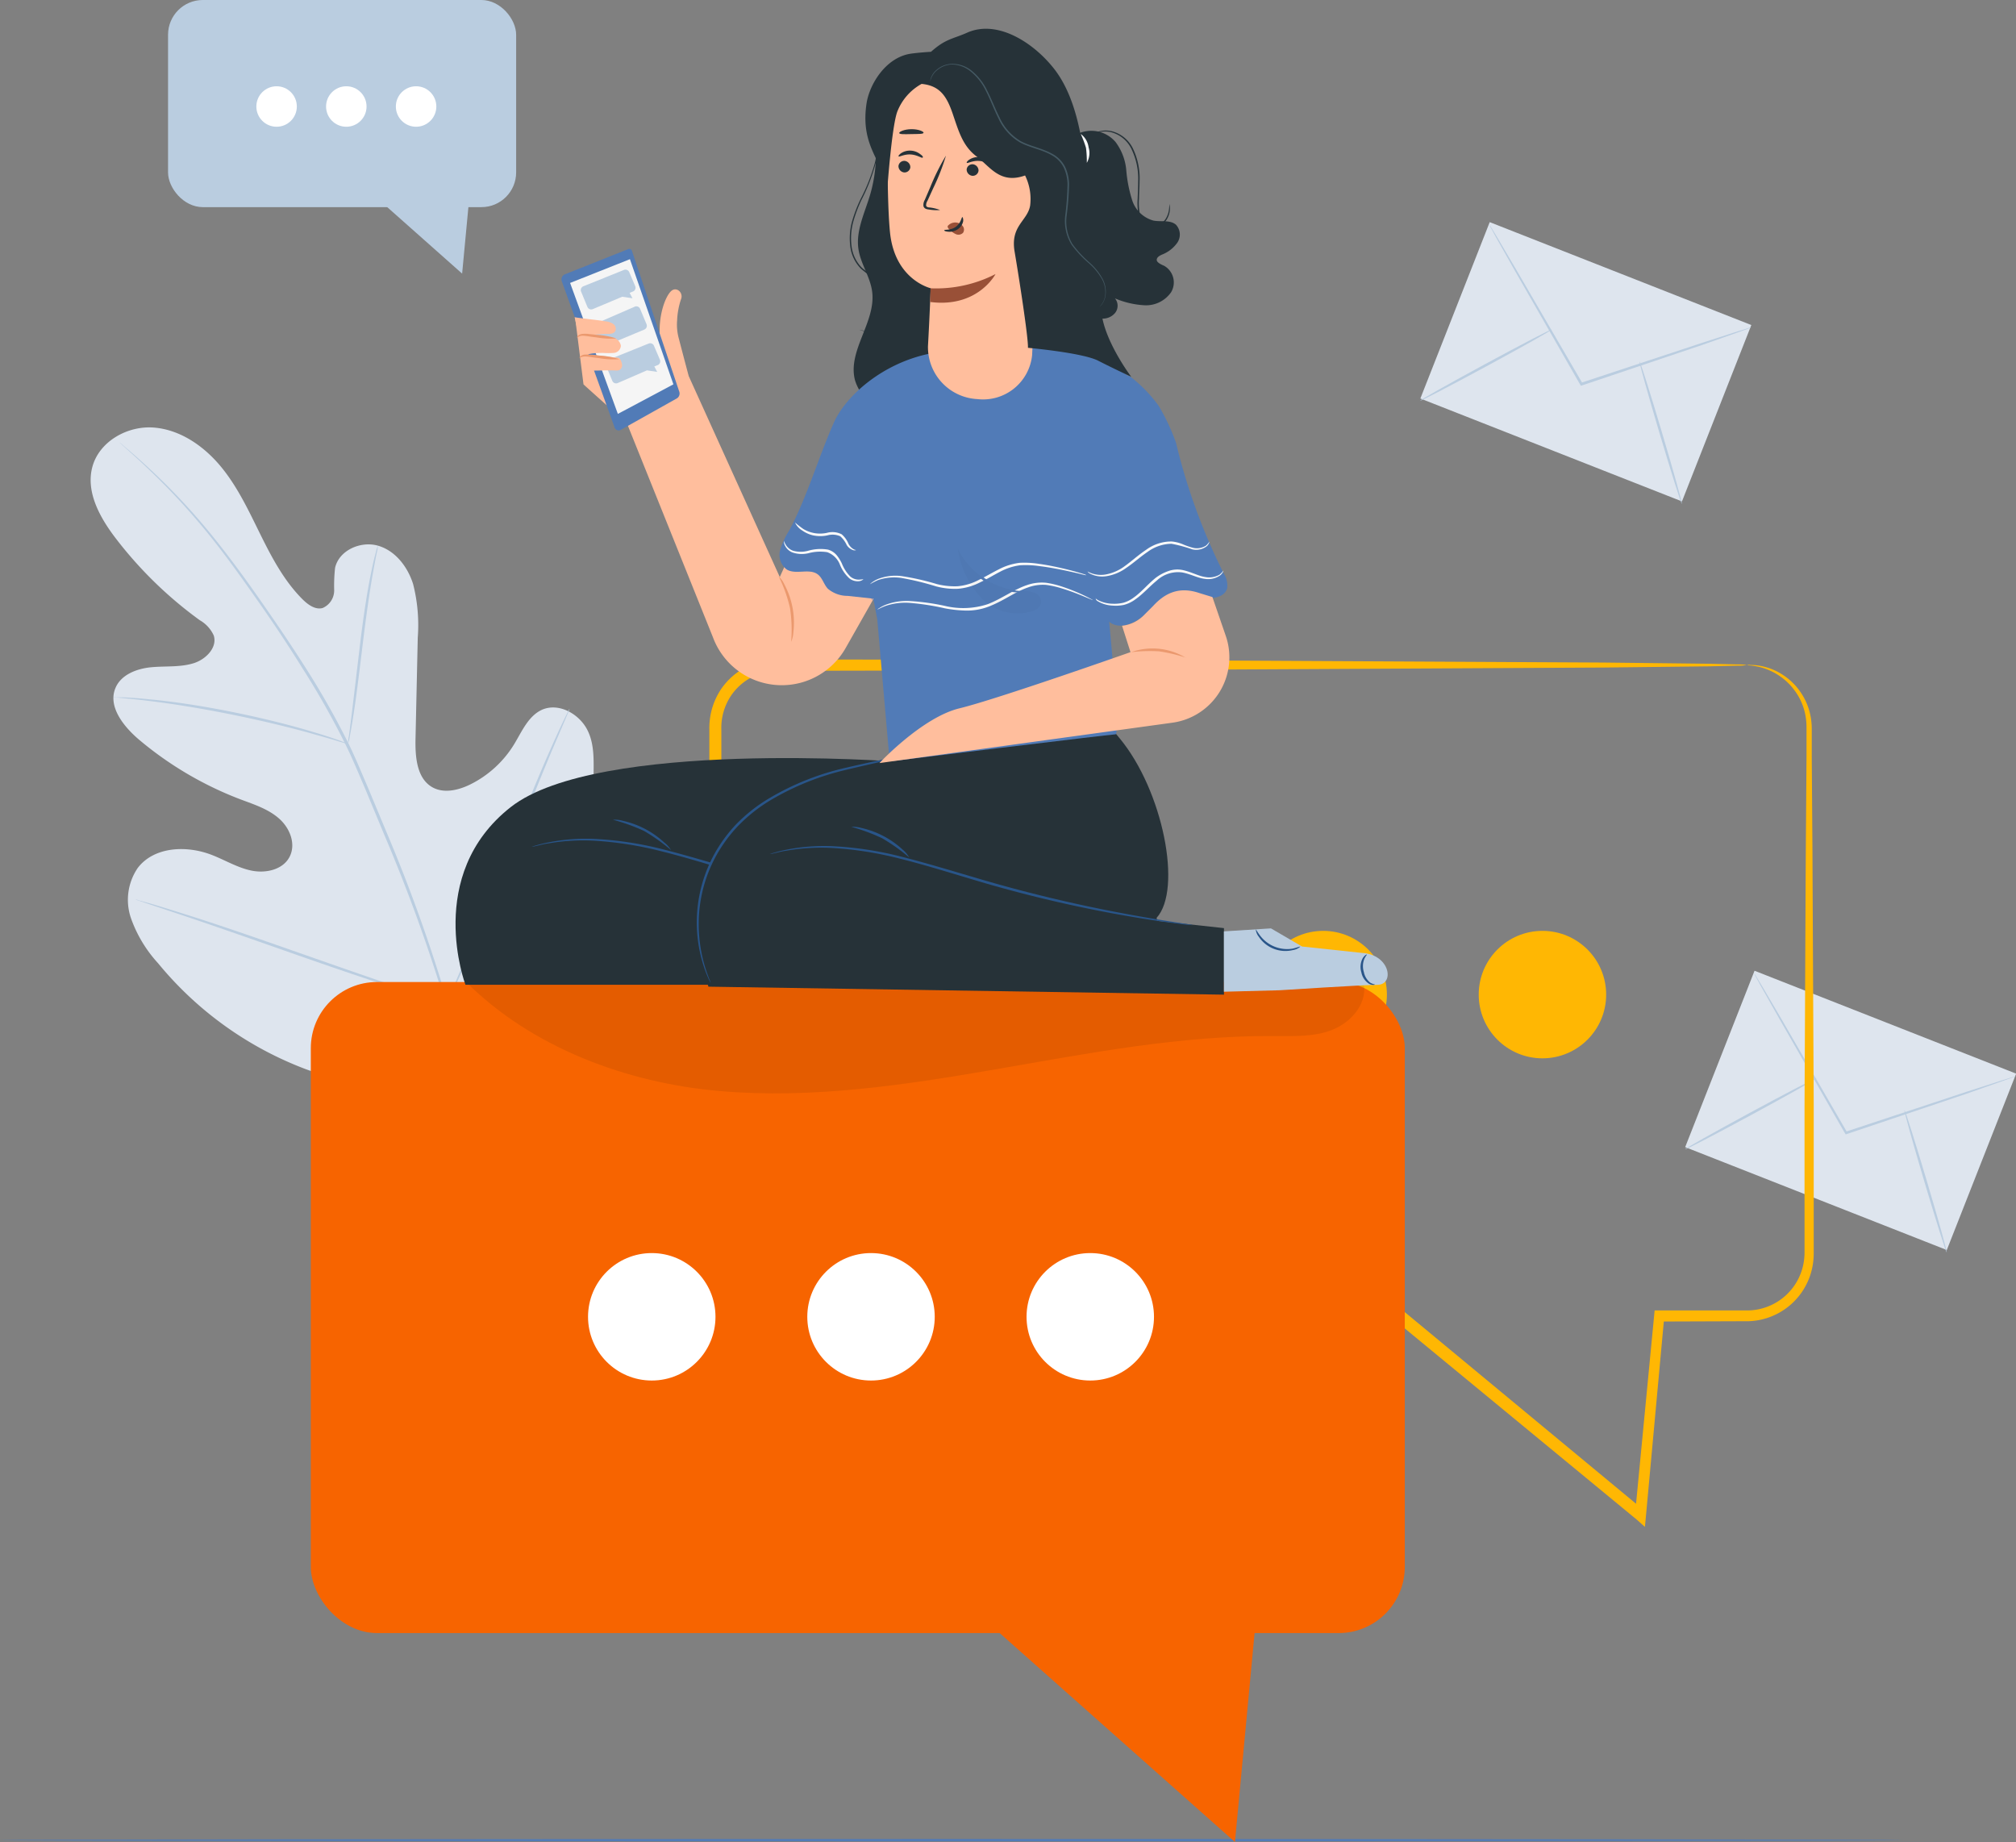
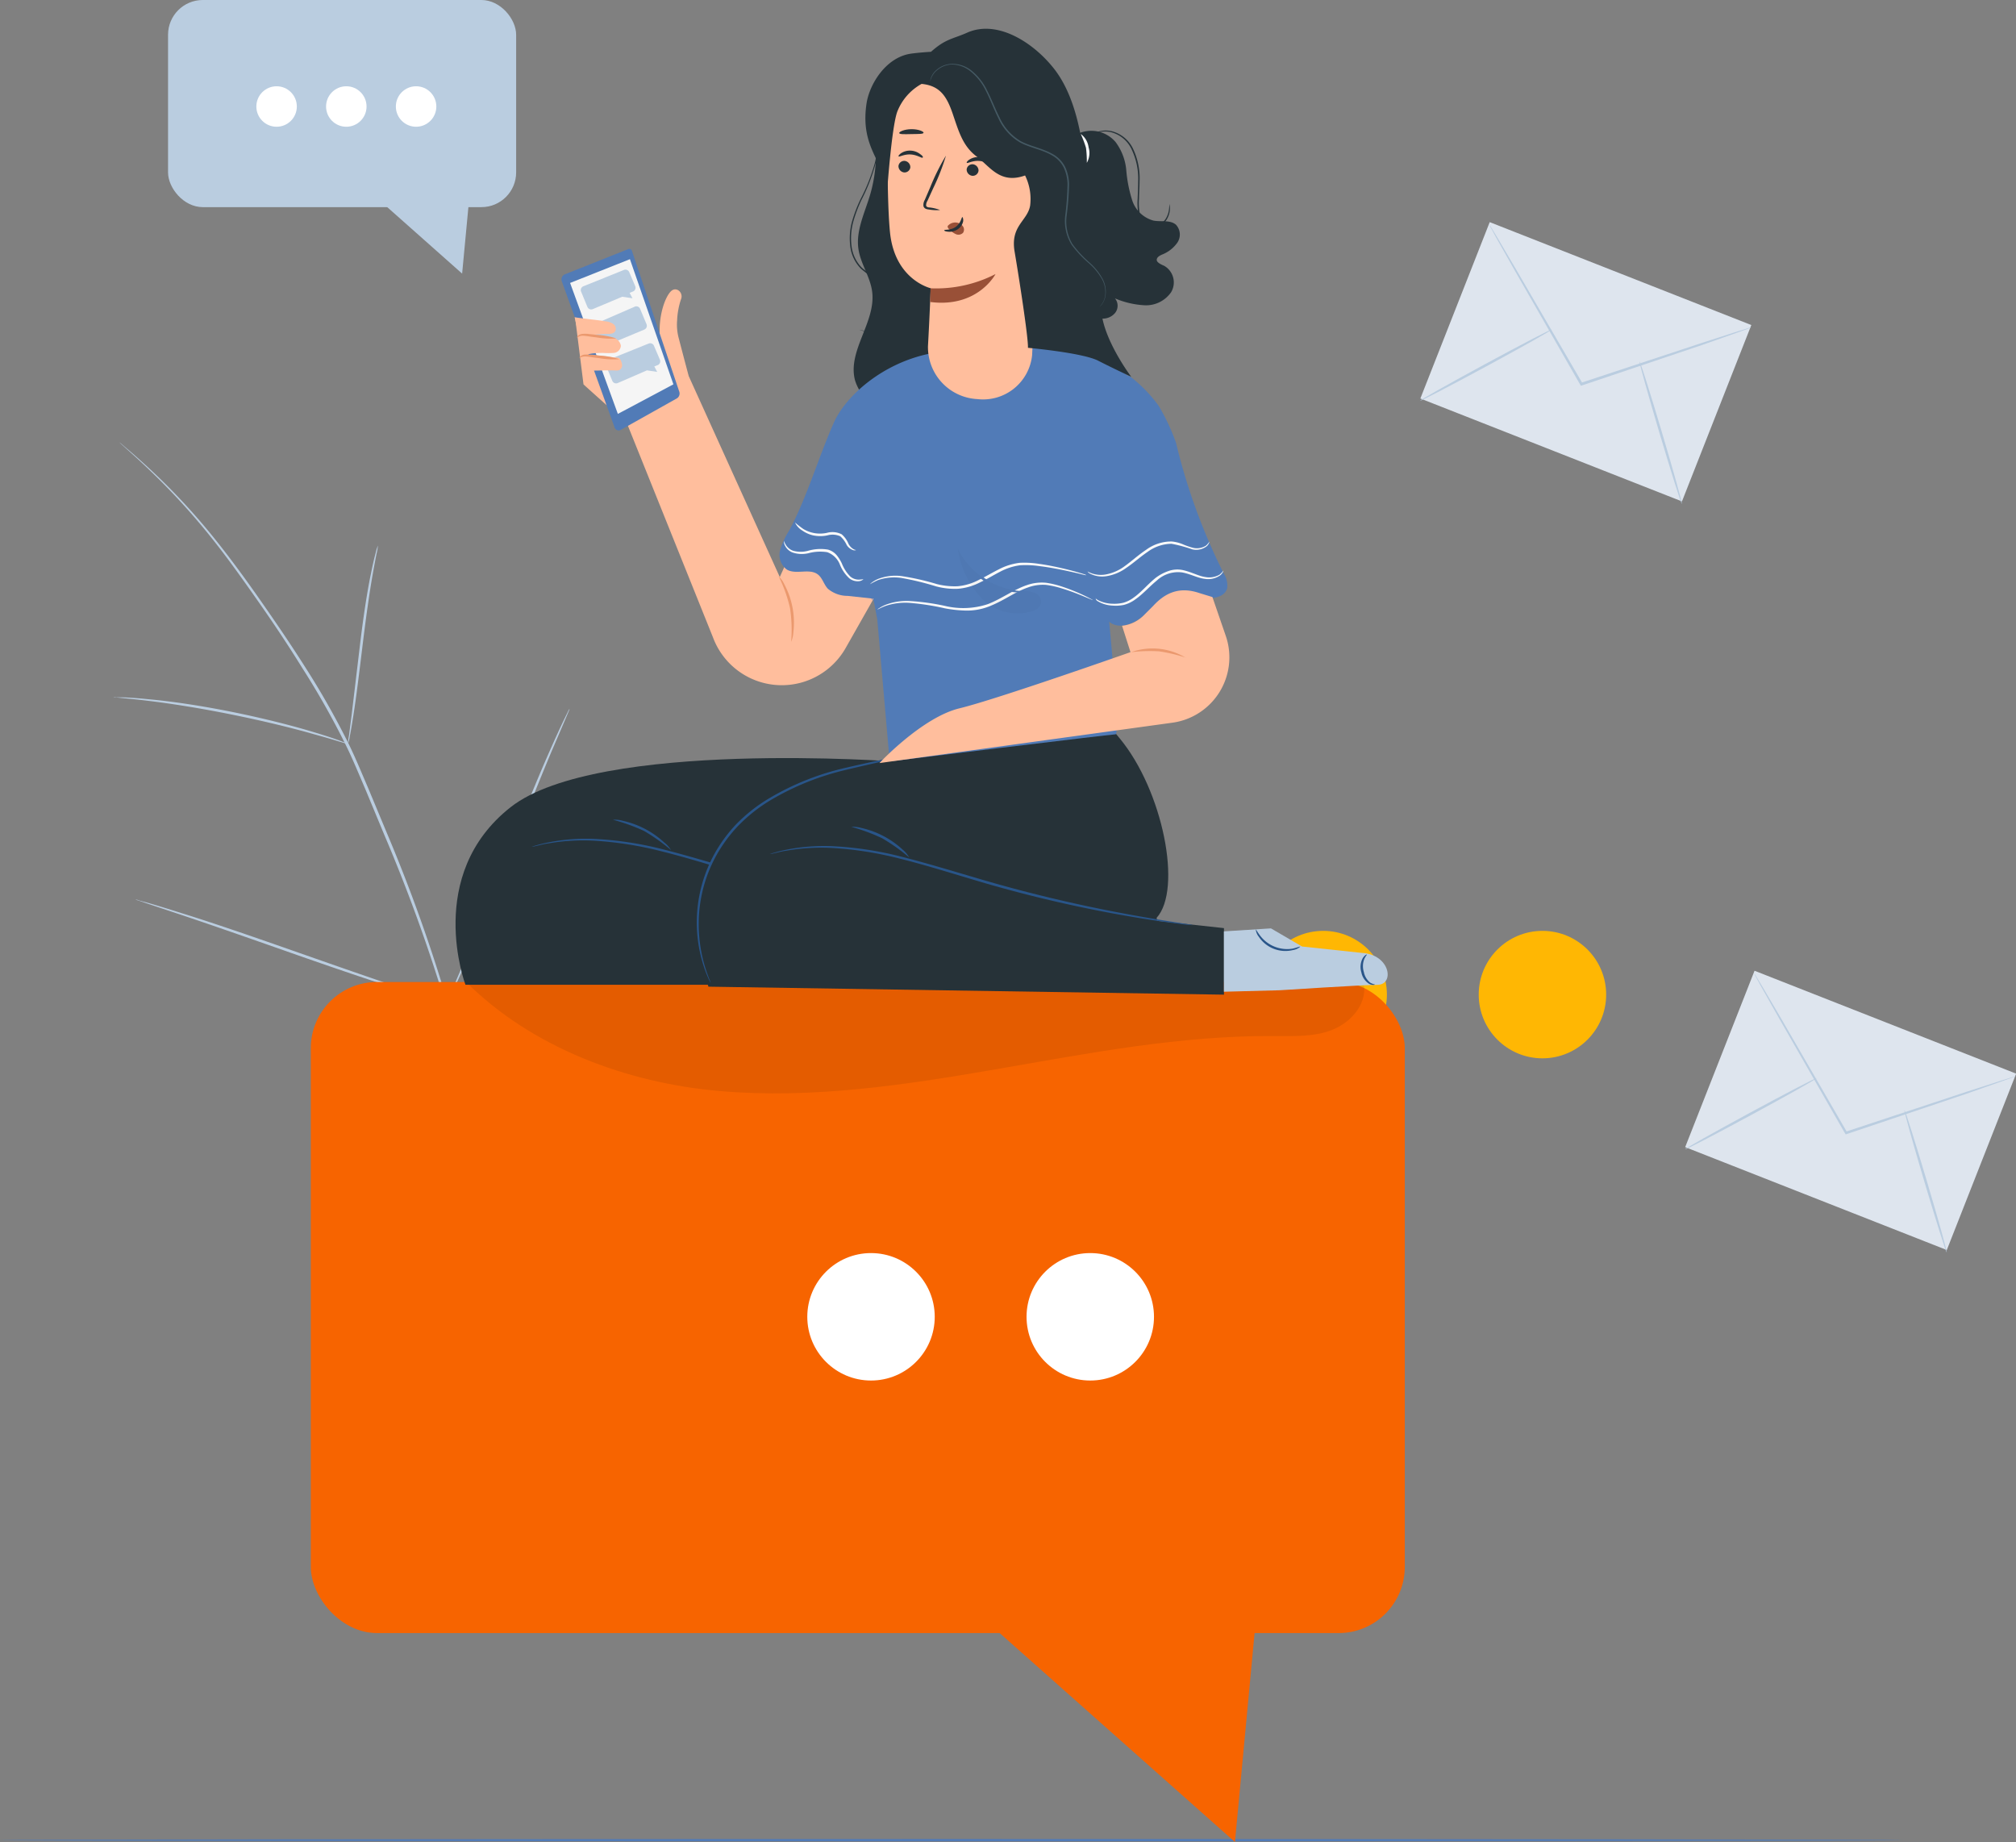
<svg xmlns="http://www.w3.org/2000/svg" viewBox="0 0 315.75 288.47">
  <rect x="0" y="0" width="315.75" height="288.47" fill="#808080" stroke="none" />
  <defs>
    <style>.cls-1{fill:#dee5ee;}.cls-2{fill:#bacde0;}.cls-3{fill:#fff;}.cls-4{fill:#517bb7;}.cls-5{fill:#ffb703;}.cls-6{fill:#f76400;}.cls-7{opacity:0.08;}.cls-8{fill:#263238;}.cls-9{fill:#ffbe9d;}.cls-10{fill:#f5f5f5;}.cls-11{fill:#eb996e;}.cls-12{fill:#295589;}.cls-13{fill:#fafafa;}.cls-14{opacity:0.3;}.cls-15{fill:#995037;}.cls-16{fill:#455a64;}</style>
  </defs>
  <title>месседж</title>
  <g id="Слой_2" data-name="Слой 2">
    <g id="Слой_1-2" data-name="Слой 1">
      <rect class="cls-1" x="275" y="151.86" width="29.68" height="44.03" transform="translate(21.96 379.98) rotate(-68.53)" />
      <path class="cls-2" d="M315.75,168.51a3.06,3.06,0,0,1-.53.22l-1.53.55-5.67,2-18.8,6.33-.15.05-.08-.14-.2-.34-10-17.45-3-5.31-.79-1.45a3.13,3.13,0,0,1-.25-.52,3.15,3.15,0,0,1,.32.48l.86,1.42,3.09,5.25,10.08,17.39.2.34-.24-.09L307.94,171l5.71-1.84,1.56-.48A3.07,3.07,0,0,1,315.75,168.51Z" />
      <ellipse class="cls-2" cx="274.22" cy="174.44" rx="11.71" ry="0.2" transform="translate(-49.97 151.51) rotate(-28.42)" />
      <ellipse class="cls-2" cx="301.59" cy="185" rx="0.2" ry="11.61" transform="translate(-40.22 93.63) rotate(-16.56)" />
-       <path class="cls-1" d="M74.67,168.57c15-10,18.62-28.89,18.3-45.94-.05-2.85.31-5.84-1-8.36s-4.5-4.27-7.1-3.11c-2.15,1-3.13,3.4-4.36,5.42a16.78,16.78,0,0,1-6.86,6.27c-1.85.91-4.13,1.45-5.93.44-2.46-1.39-2.7-4.78-2.64-7.61l.35-15.81a26,26,0,0,0-.73-8.41c-.85-2.7-2.78-5.22-5.49-6s-6.11.71-6.73,3.47a25.79,25.79,0,0,0-.14,3.52,3,3,0,0,1-1.81,2.77c-1.15.31-2.28-.51-3.13-1.35-2.91-2.9-4.86-6.61-6.68-10.3s-3.58-7.46-6.22-10.61-6.31-5.68-10.41-6-8.51,2.14-9.61,6.11,1.19,8.05,3.71,11.32A63.56,63.56,0,0,0,31.29,97.13a5.22,5.22,0,0,1,2.19,2.4c.59,1.89-1.25,3.74-3.14,4.33-2.15.67-4.46.42-6.7.64s-4.68,1.16-5.55,3.23c-1.22,2.87,1.18,5.94,3.56,8a55,55,0,0,0,16.08,9.48c2.1.79,4.3,1.49,6,3s2.66,4,1.61,6-3.71,2.58-5.91,2.14-4.16-1.65-6.25-2.46c-3.92-1.53-9-1.33-11.58,2a8.85,8.85,0,0,0-1.09,7.9,20.58,20.58,0,0,0,4.24,7.05A55.07,55.07,0,0,0,48,167.48c9.09,3.26,17.54,4.24,26.67,1.09" />
      <path class="cls-2" d="M70.34,157.83a251.92,251.92,0,0,0-9.77-27.43l-2.94-7.06c-1-2.32-1.93-4.61-3-6.8a126.38,126.38,0,0,0-6.93-12.22c-2.4-3.78-4.81-7.29-7.09-10.55s-4.48-6.25-6.59-8.9A101.47,101.47,0,0,0,23.1,73.11c-1.39-1.28-2.5-2.25-3.27-2.89L19,69.5l-.31-.24s.09.1.28.27l.84.76c.74.66,1.84,1.64,3.21,2.95A106.08,106.08,0,0,1,33.77,85.05C35.86,87.7,38,90.71,40.31,94s4.66,6.78,7,10.56a127.07,127.07,0,0,1,6.89,12.2c1.07,2.18,2,4.46,3,6.78l2.93,7.06A256.76,256.76,0,0,1,70,157.94" />
      <path class="cls-2" d="M54.51,116.5a6.82,6.82,0,0,0,.28-1.21c.16-.78.35-1.92.57-3.32.44-2.81.92-6.71,1.44-11s1.07-8.19,1.57-11c.25-1.4.46-2.53.62-3.31a6.82,6.82,0,0,0,.2-1.22,6.92,6.92,0,0,0-.36,1.18c-.21.77-.47,1.89-.75,3.29-.58,2.79-1.17,6.68-1.69,11l-1.31,11-.43,3.34A6.82,6.82,0,0,0,54.51,116.5Z" />
      <path class="cls-2" d="M17.77,109.15a1.32,1.32,0,0,0,.38.07l1.09.11c.95.09,2.31.22,4,.43,3.37.4,8,1.12,13.09,2.15S46,114.07,49.23,115c1.64.45,3,.85,3.86,1.12l1.05.31a1.29,1.29,0,0,0,.38.08,1.32,1.32,0,0,0-.35-.16l-1-.38c-.89-.32-2.2-.77-3.83-1.25-3.25-1-7.81-2.18-12.9-3.21s-9.75-1.7-13.14-2c-1.69-.18-3.07-.26-4-.3l-1.1,0A1.3,1.3,0,0,0,17.77,109.15Z" />
      <path class="cls-2" d="M69.94,157.15a2.27,2.27,0,0,0,.25-.44l.64-1.31c.55-1.14,1.32-2.81,2.23-4.88,1.83-4.14,4.19-9.94,6.71-16.37s4.83-12.24,6.59-16.41l2.11-4.93.57-1.34a2.29,2.29,0,0,0,.17-.48,2.3,2.3,0,0,0-.25.44l-.64,1.31c-.55,1.14-1.32,2.81-2.23,4.88-1.84,4.14-4.19,9.94-6.71,16.38s-4.83,12.24-6.59,16.41l-2.11,4.93-.57,1.34A2.28,2.28,0,0,0,69.94,157.15Z" />
      <path class="cls-2" d="M21.21,140.84a2.5,2.5,0,0,0,.49.2l1.42.48,5.22,1.74c4.41,1.47,10.47,3.59,17.16,5.94s12.78,4.42,17.21,5.82c2.22.7,4,1.25,5.27,1.61l1.44.41a2.4,2.4,0,0,0,.51.11,2.42,2.42,0,0,0-.49-.2L68,156.47l-5.22-1.74c-4.41-1.47-10.47-3.59-17.17-5.94S32.87,144.37,28.43,143c-2.22-.7-4-1.25-5.27-1.61L21.73,141A2.38,2.38,0,0,0,21.21,140.84Z" />
      <rect class="cls-2" x="26.32" width="54.52" height="32.44" rx="5.44" ry="5.44" />
      <polyline class="cls-2" points="59.49 31.41 72.38 42.85 73.44 31.61" />
      <circle class="cls-3" cx="43.32" cy="16.68" r="3.17" />
      <circle class="cls-3" cx="54.24" cy="16.68" r="3.17" />
      <circle class="cls-3" cx="65.17" cy="16.68" r="3.17" />
      <rect class="cls-1" x="233.52" y="34.63" width="29.68" height="44.03" transform="translate(104.76 267.05) rotate(-68.53)" />
      <path class="cls-2" d="M274.28,51.27a3,3,0,0,1-.53.22l-1.53.55-5.67,2-18.8,6.33-.15.05-.08-.14-.2-.34-10-17.45-3-5.31-.79-1.45a3.14,3.14,0,0,1-.25-.52,3.14,3.14,0,0,1,.32.48l.86,1.42,3.09,5.25L247.66,59.7l.2.34-.24-.09,18.84-6.22,5.71-1.84,1.56-.48A3.07,3.07,0,0,1,274.28,51.27Z" />
      <ellipse class="cls-2" cx="232.74" cy="57.2" rx="11.71" ry="0.2" transform="translate(0.82 117.64) rotate(-28.42)" />
      <ellipse class="cls-2" cx="260.11" cy="67.77" rx="0.2" ry="11.61" transform="translate(-8.53 76.95) rotate(-16.56)" />
      <path class="cls-4" d="M298,288.18c0,.1-66.72.18-149,.18s-149-.08-149-.18S66.7,288,149,288,298,288.08,298,288.18Z" />
      <circle class="cls-5" cx="172.9" cy="155.76" r="9.98" />
      <circle class="cls-5" cx="207.24" cy="155.76" r="9.98" />
-       <path class="cls-5" d="M273.64,104.14a2,2,0,0,1,.59,0,7.85,7.85,0,0,1,1.73.19,9.35,9.35,0,0,1,2.68,1,9.95,9.95,0,0,1,5,7.21,11.41,11.41,0,0,1,.12,1.43v1.45l0,3.09.11,14.75c.05,11.07.12,24.53.2,40q0,5.81,0,12,0,3.09,0,6.27,0,1.59,0,3.2,0,.81,0,1.62a11.91,11.91,0,0,1-.15,1.74,10.53,10.53,0,0,1-10,8.82l-14.09.05.83-.76-2.87,31.23-.16,1.69L256.37,238l-37.82-31.17.62.22-77.5,0H123.37c-.62,0-1.18,0-1.84,0a11.41,11.41,0,0,1-2-.23,10.76,10.76,0,0,1-8.14-7.83,13.8,13.8,0,0,1-.35-3.79q0-3.56,0-7.1,0-7.07,0-14c0-18.54,0-36.42.06-53.45q0-3.19,0-6.35a11.39,11.39,0,0,1,.43-3.36,11.08,11.08,0,0,1,1.45-3.08,10.7,10.7,0,0,1,5.28-4,10.36,10.36,0,0,1,3.27-.59c1.06,0,2,0,3.06,0l23.48.05,42.14.12,61,.32,16.59.19,4.31.1a8,8,0,0,1,1.47.1,8,8,0,0,1-1.47.1l-4.31.1-16.59.19-61,.32L148.1,105l-23.48.05c-1,0-2,0-3,0a8.58,8.58,0,0,0-2.72.5,8.9,8.9,0,0,0-4.38,3.36,9.07,9.07,0,0,0-1.54,5.41q0,3.15,0,6.35c0,17,0,34.92.06,53.45q0,7,0,14v7.1a11.78,11.78,0,0,0,.29,3.29A8.76,8.76,0,0,0,120,204.9a9.4,9.4,0,0,0,1.61.19c.55,0,1.19,0,1.79,0h18.29l77.5,0h.35l.27.22,37.74,31.27-1.47.61,3-31.21.07-.76h.76l14,0a9,9,0,0,0,8.58-7.46,10.41,10.41,0,0,0,.14-1.49q0-.81,0-1.62v-3.2l0-6.27,0-12c.08-15.49.14-28.95.2-40l.11-14.75,0-3.09v-1.45a10.87,10.87,0,0,0-.09-1.34,9.31,9.31,0,0,0-1.76-4.4,9.72,9.72,0,0,0-5.34-3.65C274.44,104.17,273.64,104.22,273.64,104.14Z" />
      <rect class="cls-6" x="48.68" y="153.79" width="171.34" height="101.96" rx="10.36" ry="10.36" />
      <polyline class="cls-6" points="152.91 252.5 193.42 288.47 196.74 253.14" />
-       <circle class="cls-3" cx="102.08" cy="206.22" r="9.98" />
      <circle class="cls-3" cx="136.42" cy="206.22" r="9.98" />
      <circle class="cls-3" cx="170.76" cy="206.22" r="9.98" />
      <g class="cls-7">
        <path d="M213.63,154.23l-16.11-.47L73,153.79c10.35,10.29,25.14,15.8,39.68,17.07s29.14-.95,43.51-3.44,28.81-5.28,43.41-5.17c3.08,0,6.27.16,9.13-1S214.05,157.29,213.63,154.23Z" />
      </g>
      <circle class="cls-5" cx="241.58" cy="155.76" r="9.98" />
      <path class="cls-8" d="M136,16.79a22.82,22.82,0,0,1,.24,13.84c-.83,2.76-2.21,5.52-1.79,8.37.34,2.33,1.86,4.36,2.15,6.69.61,4.74-3.9,9.23-2.69,13.85a7.38,7.38,0,0,0,4.32,4.68,13.46,13.46,0,0,0,6.48.81c3.23-.28,6.73-1.51,8.23-4.39,1.19-2.3.82-5.05.41-7.61-1.83-11.28-3.93-22.64-8.51-33.12" />
      <path class="cls-8" d="M134.6,51.66a2.29,2.29,0,0,0,.38.12,3.78,3.78,0,0,0,1.14.09,4.34,4.34,0,0,0,1.74-.5,3.91,3.91,0,0,0,1.67-1.7,4.31,4.31,0,0,0,.33-2.87,4.07,4.07,0,0,0-.69-1.48,6.29,6.29,0,0,0-1.23-1.21A32.75,32.75,0,0,1,135,41.94a5.82,5.82,0,0,1-1.63-3.41,9.81,9.81,0,0,1,.28-3.84,22.44,22.44,0,0,1,1.28-3.4,28.08,28.08,0,0,0,2.23-5.78,8.75,8.75,0,0,0,0-4.16,4.66,4.66,0,0,0-.6-1.41,9.16,9.16,0,0,1,.52,1.43,8.9,8.9,0,0,1-.05,4.11,28.79,28.79,0,0,1-2.26,5.73,22.3,22.3,0,0,0-1.31,3.43,10,10,0,0,0-.29,3.93,6,6,0,0,0,1.7,3.54,31.82,31.82,0,0,0,2.95,2.18,4.57,4.57,0,0,1,1.86,2.57,4.15,4.15,0,0,1-.29,2.75,3.8,3.8,0,0,1-1.58,1.66,4.34,4.34,0,0,1-1.68.52A4.93,4.93,0,0,1,134.6,51.66Z" />
      <path class="cls-9" d="M128.65,76.11l-6.52,14.25L107.87,58.9c-.68-2.54-1.43-5.41-1.58-6a8,8,0,0,1-.24-2.69,12.18,12.18,0,0,1,.6-3.32c.42-.95-.53-1.92-1.34-1.45s-2,3.05-2,6.39S91.83,47.26,90,49.14l1.39,11.06c1.26,1.15,4.82,4.33,6.8,6.09l13.46,33.48a11.5,11.5,0,0,0,20.8,1.71l8.67-15.29Z" />
      <path class="cls-4" d="M98.42,39a.43.43,0,0,1,.56.31l7.4,22a.9.9,0,0,1-.35,1.07l-8.79,4.93a.67.67,0,0,1-1-.42L88,44.08A.88.88,0,0,1,88.38,43Z" />
      <polygon class="cls-10" points="98.66 40.59 105.47 60.19 96.77 64.82 89.29 44.31 98.66 40.59" />
      <path class="cls-2" d="M91,45.64l1,2.42a.64.64,0,0,0,.84.35l4.62-1.94,1.6.24-.45-.85.53-.21a.64.64,0,0,0,.35-.84l-.94-2.2a.64.64,0,0,0-.82-.34l-6.33,2.55A.64.64,0,0,0,91,45.64Z" />
      <path class="cls-2" d="M94.9,57.22l1,2.42a.64.64,0,0,0,.84.35L101.33,58l1.6.24-.45-.85.53-.21a.64.64,0,0,0,.35-.84l-.94-2.2a.64.64,0,0,0-.82-.34l-6.33,2.55A.64.64,0,0,0,94.9,57.22Z" />
      <path class="cls-2" d="M100.26,48.38l1,2.39a.64.64,0,0,1-.34.84l-4.62,1.93-1,1.31-.29-.91-.52.23a.64.64,0,0,1-.84-.34l-.91-2.22a.64.64,0,0,1,.34-.83l6.26-2.72A.64.64,0,0,1,100.26,48.38Z" />
      <path class="cls-9" d="M90,49.68c1.5.25,3.33.39,4.82.64a2.71,2.71,0,0,1,1.21.4.93.93,0,0,1,.34,1.13c-.24.43-.83.46-1.32.45-1.1,0-2.32.2-3.42.16,1.4.12,2.71.24,4.28.43a1.48,1.48,0,0,1,1.33,1.28,1.21,1.21,0,0,1-1.09,1.1,13,13,0,0,1-1.73,0s-2.26,0-2.36.33c1.41,0,3.28.3,4.69.42.39,0,.56.56.65.94a.86.86,0,0,1-.41,1,1.3,1.3,0,0,1-.56.06c-1.83-.06-2.78.06-4.61,0" />
      <path class="cls-11" d="M123.91,100.52a22.84,22.84,0,0,0-.18-5.3,22.83,22.83,0,0,0-1.79-5,4.44,4.44,0,0,1,.91,1.3A12.7,12.7,0,0,1,124.26,99,4.44,4.44,0,0,1,123.91,100.52Z" />
      <path class="cls-11" d="M97,56.25a12.85,12.85,0,0,1-3.2-.17c-.87-.08-1.68-.26-2.21-.26a1.94,1.94,0,0,0-.84.24s0-.11.14-.24a1.23,1.23,0,0,1,.68-.29,12.28,12.28,0,0,1,2.28.15A12.85,12.85,0,0,1,97,56.25Z" />
      <path class="cls-11" d="M96.53,53a12.55,12.55,0,0,1-3.16-.17c-.86-.08-1.66-.27-2.18-.25s-.77.31-.82.27.14-.44.78-.55a3.84,3.84,0,0,1,1,0l1.22.13A12.55,12.55,0,0,1,96.53,53Z" />
      <path class="cls-8" d="M140.66,119.29S93.6,115.73,80,126.39s-7.1,27.83-7.1,27.83h77l3-35.5Z" />
      <path class="cls-12" d="M149.52,143.74a4.4,4.4,0,0,1-.69-.05c-.45,0-1.11-.12-2-.23-1.7-.21-4.16-.56-7.18-1.08a206,206,0,0,1-23.32-5.4c-4.49-1.33-8.73-2.67-12.65-3.64a55.64,55.64,0,0,0-10.58-1.68,31.82,31.82,0,0,0-7.2.42c-.85.11-1.48.32-1.93.4a4.42,4.42,0,0,1-.68.13,4.37,4.37,0,0,1,.66-.21,18.6,18.6,0,0,1,1.92-.47,30.07,30.07,0,0,1,7.24-.55A54.09,54.09,0,0,1,103.8,133c3.95,1,8.2,2.29,12.68,3.61a227.69,227.69,0,0,0,23.26,5.5c3,.55,5.46.94,7.15,1.2l1.95.3A4.42,4.42,0,0,1,149.52,143.74Z" />
      <path class="cls-12" d="M105.1,133.13a29.48,29.48,0,0,0-4.23-3A29.47,29.47,0,0,0,96,128.38a4.4,4.4,0,0,1,1.53.16,14,14,0,0,1,6.53,3.42A4.4,4.4,0,0,1,105.1,133.13Z" />
      <path class="cls-8" d="M174.73,114.86s-43.06,1.17-56.67,11.83-7.1,27.83-7.1,27.83l80.74,1.25V145.35l-10.47-1.14-.08-.47c4.06-4.45,1-19.94-5.79-28.12Z" />
      <path class="cls-12" d="M186.82,144.88a4.4,4.4,0,0,1-.69-.05c-.45,0-1.11-.12-2-.23-1.7-.21-4.16-.56-7.18-1.08a206,206,0,0,1-23.32-5.4c-4.49-1.33-8.73-2.67-12.65-3.64a55.64,55.64,0,0,0-10.58-1.68,31.82,31.82,0,0,0-7.2.42c-.85.11-1.48.32-1.93.4a4.42,4.42,0,0,1-.68.13,4.39,4.39,0,0,1,.66-.21,18.6,18.6,0,0,1,1.92-.47,30.07,30.07,0,0,1,7.24-.55,54.09,54.09,0,0,1,10.65,1.61c3.95,1,8.2,2.29,12.68,3.61a227.69,227.69,0,0,0,23.26,5.5c3,.55,5.46.94,7.15,1.2l1.95.3A4.41,4.41,0,0,1,186.82,144.88Z" />
      <path class="cls-12" d="M142.4,134.28a29.47,29.47,0,0,0-4.23-3,29.46,29.46,0,0,0-4.84-1.79,4.4,4.4,0,0,1,1.53.16,14,14,0,0,1,6.53,3.42A4.4,4.4,0,0,1,142.4,134.28Z" />
      <path class="cls-12" d="M152.47,116.65a4.25,4.25,0,0,1-.67.11l-1.91.27c-1.66.25-4.05.65-7,1.24s-6.44,1.35-10.29,2.27a41.8,41.8,0,0,0-11.89,4.76,24.87,24.87,0,0,0-5.18,4.12,22.7,22.7,0,0,0-3.58,5,22,22,0,0,0-2.51,10.06,23,23,0,0,0,1,7c.25.8.48,1.41.64,1.82a4.25,4.25,0,0,1,.23.63,4.23,4.23,0,0,1-.31-.6,19,19,0,0,1-.71-1.8,22.22,22.22,0,0,1,1.31-17.25,22.87,22.87,0,0,1,3.62-5.11A25,25,0,0,1,120.5,125a41.51,41.51,0,0,1,12-4.77c3.87-.9,7.37-1.63,10.33-2.19s5.36-.92,7-1.12c.83-.1,1.48-.17,1.93-.2A4.23,4.23,0,0,1,152.47,116.65Z" />
      <path class="cls-2" d="M191.69,145.86l7.37-.47,4.87,2.84,9.35,1c4.48.24,5.19,5,2.44,5-2.19,0-15.28.85-15.28.85l-8.75.23Z" />
      <path class="cls-12" d="M203.66,148.25a2.25,2.25,0,0,1-1.13.53,5,5,0,0,1-5.37-2.07,2.25,2.25,0,0,1-.48-1.15c.06,0,.25.41.71,1a5.31,5.31,0,0,0,5.08,2C203.2,148.38,203.63,148.19,203.66,148.25Z" />
      <path class="cls-12" d="M215.35,154.21s-.37.14-.9-.13a2.7,2.7,0,0,1-1.23-1.8,2.9,2.9,0,0,1,.19-2.18c.3-.51.65-.65.67-.61s-.22.27-.42.74a3.06,3.06,0,0,0-.05,2,2.79,2.79,0,0,0,1,1.66C215,154.13,215.35,154.15,215.35,154.21Z" />
      <path class="cls-4" d="M142.85,56.27s-9.18,20.18-8.64,23.6S137.4,97,137.4,97l1.94,22.24S174,115,174.73,115s-1.08-18.4-1.08-18.4l5.28-35.36s-2.42-4.82-13.34-6.48C159,53.76,142.85,56.27,142.85,56.27Z" />
      <path class="cls-4" d="M168.16,83.46a29.16,29.16,0,0,0,3.27,10.27c.66,1.2,1.28,2.89,2.38,3.71,1.72,1.29,4.18.07,5.74-1.41s3.13-3.35,5.27-3.42c1.37,0,2.63.67,4,.95s3.07-.15,3.39-1.48a3.46,3.46,0,0,0-.53-2.24,94.53,94.53,0,0,1-7.49-20.5,32.31,32.31,0,0,0-2.72-5.79,22.34,22.34,0,0,0-4.74-4.8" />
      <path class="cls-4" d="M149.36,54.93c-9.54.34-16.69,6.64-18.73,11.19-2.39,5.34-4.25,11.79-7,16.92a11.94,11.94,0,0,0-1.44,3.11,2.85,2.85,0,0,0,1.05,3.05c1.44.85,3.52-.25,4.85.76.73.56.94,1.57,1.57,2.24a4.79,4.79,0,0,0,3.11,1.12l6.44.7" />
      <path class="cls-4" d="M166,74.62a2.92,2.92,0,0,1-.37-.77,10.11,10.11,0,0,1-.57-2.25,11.27,11.27,0,0,1,7.32-12.25,10.11,10.11,0,0,1,2.25-.56,2.92,2.92,0,0,1,.85,0,21.09,21.09,0,0,0-3,.86,11.41,11.41,0,0,0-7.14,12A21.09,21.09,0,0,0,166,74.62Z" />
      <path class="cls-4" d="M139.81,66.72a6,6,0,0,1-.49,1c-.17.31-.38.7-.59,1.17s-.49,1-.72,1.57a34.18,34.18,0,0,0-1.51,4.24,33.79,33.79,0,0,0-1.23,10.9,34.19,34.19,0,0,0,.52,4.47c.1.64.25,1.2.35,1.7s.22.92.32,1.27a6,6,0,0,1,.26,1.09,6,6,0,0,1-.41-1,12.74,12.74,0,0,1-.39-1.26c-.13-.5-.3-1.06-.42-1.7a30.81,30.81,0,0,1-.62-4.5,32,32,0,0,1,1.25-11,30.81,30.81,0,0,1,1.61-4.25c.25-.6.55-1.1.78-1.56a12.73,12.73,0,0,1,.66-1.14A6,6,0,0,1,139.81,66.72Z" />
      <path class="cls-13" d="M191.62,89.35s0,.08-.08.23a1.78,1.78,0,0,1-.44.53,3.28,3.28,0,0,1-2.42.54c-1.08-.12-2.2-.75-3.51-1a4.88,4.88,0,0,0-4,1.28c-1.22,1-2.2,2.15-3.37,2.95a5.18,5.18,0,0,1-1.81.86,6.31,6.31,0,0,1-1.74.1,5,5,0,0,1-2.38-.72,2.1,2.1,0,0,1-.5-.47c-.09-.13-.13-.2-.11-.21a5,5,0,0,0,.7.54,5.23,5.23,0,0,0,2.32.57,6.28,6.28,0,0,0,1.64-.15,5,5,0,0,0,1.67-.84c1.11-.78,2.07-1.95,3.33-3A7.08,7.08,0,0,1,183,89.43a4.16,4.16,0,0,1,2.22-.16c1.39.3,2.48.94,3.48,1.08A3.24,3.24,0,0,0,191,90,3.32,3.32,0,0,0,191.62,89.35Z" />
      <path class="cls-13" d="M189.41,84.82s0,.08-.05.22a1.41,1.41,0,0,1-.38.52,2.69,2.69,0,0,1-2.26.47,22.42,22.42,0,0,0-3.23-.87,6.44,6.44,0,0,0-3.75,1.27c-1.2.81-2.24,1.77-3.32,2.49a7.17,7.17,0,0,1-3.17,1.32,4.2,4.2,0,0,1-2.3-.3,1.78,1.78,0,0,1-.7-.48s.26.15.76.34a4.35,4.35,0,0,0,2.2.16,7.16,7.16,0,0,0,3-1.34c1-.72,2.06-1.69,3.3-2.52a6.66,6.66,0,0,1,4-1.3,5.79,5.79,0,0,1,1.8.46,11.34,11.34,0,0,0,1.47.51,2.61,2.61,0,0,0,2.1-.32A2.46,2.46,0,0,0,189.41,84.82Z" />
      <path class="cls-13" d="M135.23,90.7s-.14.2-.56.3a2.08,2.08,0,0,1-1.66-.44,5.92,5.92,0,0,1-1.44-2.08,3.35,3.35,0,0,0-2-2,7,7,0,0,0-2.92.15,4.51,4.51,0,0,1-2.53-.11,2.22,2.22,0,0,1-1.23-1.2.85.85,0,0,1-.06-.63s0,.23.2.56a2.18,2.18,0,0,0,1.19,1,4.43,4.43,0,0,0,2.36,0,7,7,0,0,1,3.09-.18,2.74,2.74,0,0,1,1.4.91,6.26,6.26,0,0,1,.79,1.28,6.07,6.07,0,0,0,1.29,2,2,2,0,0,0,1.45.51A5,5,0,0,0,135.23,90.7Z" />
      <path class="cls-13" d="M134.06,86.15s-.17.09-.46,0a1.94,1.94,0,0,1-1-.82,4.09,4.09,0,0,0-1-1.35,3,3,0,0,0-2-.14,5.4,5.4,0,0,1-2.26,0,4.83,4.83,0,0,1-1.69-.76,2.87,2.87,0,0,1-1.13-1.25,15.06,15.06,0,0,0,1.28,1,5.07,5.07,0,0,0,3.74.61,3.21,3.21,0,0,1,2.28.23,3.94,3.94,0,0,1,1.08,1.51,2,2,0,0,0,.78.82C133.89,86.13,134.06,86.12,134.06,86.15Z" />
      <path class="cls-13" d="M170.4,90.14a11.58,11.58,0,0,1-1.36-.3c-.87-.2-2.14-.5-3.72-.79-.79-.15-1.65-.29-2.59-.4a14.55,14.55,0,0,0-3-.12,9.25,9.25,0,0,0-3.08,1c-1,.51-2,1.14-3.16,1.68a9.14,9.14,0,0,1-3.49,1,11.5,11.5,0,0,1-3.36-.37,43.76,43.76,0,0,0-5.46-1.33,7.75,7.75,0,0,0-3.7.35,12.32,12.32,0,0,0-1.23.64s.08-.09.27-.25a4.74,4.74,0,0,1,.9-.54,7.54,7.54,0,0,1,3.79-.49,39.87,39.87,0,0,1,5.52,1.25,11.32,11.32,0,0,0,3.25.34,8.84,8.84,0,0,0,3.34-1c1.09-.53,2.12-1.15,3.16-1.67a9.48,9.48,0,0,1,3.22-1,14.46,14.46,0,0,1,3,.16c.94.13,1.81.29,2.6.46,1.58.33,2.84.67,3.7.92.43.13.77.23,1,.31A1.24,1.24,0,0,1,170.4,90.14Z" />
      <path class="cls-13" d="M171.19,94s-.46-.19-1.28-.53-2-.83-3.54-1.3a14.69,14.69,0,0,0-2.52-.57A6.7,6.7,0,0,0,161,92c-2,.67-3.84,2.12-6.16,3a9.46,9.46,0,0,1-3.56.62,20,20,0,0,1-3.33-.36,39.16,39.16,0,0,0-5.53-.85,9.68,9.68,0,0,0-3.69.47c-.83.3-1.24.59-1.27.55s.09-.09.29-.22a5.4,5.4,0,0,1,.92-.48,9.23,9.23,0,0,1,3.76-.61,36.16,36.16,0,0,1,5.58.77,12.28,12.28,0,0,0,6.68-.27c2.24-.87,4.13-2.32,6.18-3a7,7,0,0,1,3-.35,14.38,14.38,0,0,1,2.57.63A29.63,29.63,0,0,1,170,93.35c.4.2.71.36.92.48A1.23,1.23,0,0,1,171.19,94Z" />
      <path class="cls-4" d="M160.86,92.64a1.55,1.55,0,0,1-.56.09,7.35,7.35,0,0,1-1.55,0,10,10,0,0,1-2.24-.53,10.93,10.93,0,0,1-4.6-3.2,10,10,0,0,1-1.28-1.92,7.35,7.35,0,0,1-.58-1.44,1.55,1.55,0,0,1-.11-.56c.07,0,.3.75.94,1.86a11.28,11.28,0,0,0,1.31,1.81,11.56,11.56,0,0,0,4.45,3.09,11.27,11.27,0,0,0,2.15.6C160.06,92.63,160.86,92.57,160.86,92.64Z" />
      <g class="cls-14">
        <path class="cls-7" d="M150,85.89a14.28,14.28,0,0,0,3.72,7.79,7.85,7.85,0,0,0,8.05,2,1.93,1.93,0,0,0,1.3-1.2A1.58,1.58,0,0,0,162,92.82a6.24,6.24,0,0,0-2.1-.29,11.94,11.94,0,0,1-9.75-6.31" />
      </g>
      <path class="cls-4" d="M172.65,97.36a3.19,3.19,0,0,1-.34-.74c-.19-.49-.45-1.2-.76-2.08-.62-1.77-1.42-4.22-2.22-7s-1.45-5.24-1.88-7.06c-.21-.91-.38-1.65-.48-2.16a3.19,3.19,0,0,1-.12-.81,3.19,3.19,0,0,1,.27.77l.6,2.13c.5,1.8,1.19,4.29,2,7s1.56,5.2,2.1,7l.64,2.12A3.19,3.19,0,0,1,172.65,97.36Z" />
      <path class="cls-9" d="M137.74,119.5s6.69-7.16,12.53-8.57,26.79-8.8,26.79-8.8L175.74,98h0a5.65,5.65,0,0,0,3.52-1.76l1.35-1.35c1.84-2,4.06-3.11,7.28-2l2,.61L192,99.63a10.33,10.33,0,0,1-8.38,13.55Z" />
      <path class="cls-11" d="M185.75,103a25.14,25.14,0,0,0-4.23-1,25.12,25.12,0,0,0-4.35.13,10,10,0,0,1,8.58.9Z" />
      <path class="cls-8" d="M167.41,21.92a5,5,0,0,1,7.31.32,8.6,8.6,0,0,1,1.68,4.43,21.39,21.39,0,0,0,.93,4.71,4.84,4.84,0,0,0,3.34,3.17c1.19.22,2.6-.15,3.52.65A2.27,2.27,0,0,1,184.4,38,5.28,5.28,0,0,1,182,39.87c-.38.17-.82.41-.83.82s.68.73,1.17.94a3,3,0,0,1,1.09,4.12,4.78,4.78,0,0,1-4.13,2.06,13.8,13.8,0,0,1-4.67-1.08,1.81,1.81,0,0,1,0,2.3,2.48,2.48,0,0,1-2.25.84,4,4,0,0,1-2.2-1.13A7.94,7.94,0,0,1,168,44.4a26.9,26.9,0,0,1-.29-4.9A130.19,130.19,0,0,0,166.5,22" />
      <path class="cls-9" d="M150.53,10.63A12.09,12.09,0,0,0,139,22.69c0,5,.07,10.44.39,13.66.74,7.5,6.38,8.79,6.38,8.79s-.18,4.66-.43,9.08a8.15,8.15,0,0,0,7.72,8.28h0a7.72,7.72,0,0,0,8.59-6.86l1.51-32.37a12.08,12.08,0,0,0-12.63-12.63Z" />
      <path class="cls-8" d="M140.72,26a1,1,0,0,0,.86,1,.91.91,0,0,0,1-.8,1,1,0,0,0-.86-1A.91.91,0,0,0,140.72,26Z" />
      <path class="cls-8" d="M140.74,24.49c.11.13.86-.36,1.89-.3s1.75.62,1.87.5,0-.28-.36-.54a2.62,2.62,0,0,0-1.48-.56,2.52,2.52,0,0,0-1.51.39C140.8,24.22,140.68,24.44,140.74,24.49Z" />
      <path class="cls-8" d="M151.4,26.53a1,1,0,0,0,.86,1,.91.91,0,0,0,1-.8,1,1,0,0,0-.86-1A.91.91,0,0,0,151.4,26.53Z" />
      <path class="cls-8" d="M151.42,25.5c.11.13.87-.36,1.89-.3s1.75.62,1.87.5,0-.28-.36-.54a2.62,2.62,0,0,0-1.48-.56,2.52,2.52,0,0,0-1.51.39C151.48,25.22,151.36,25.44,151.42,25.5Z" />
      <path class="cls-8" d="M147.24,32.89a6.8,6.8,0,0,0-1.65-.4c-.26,0-.51-.11-.54-.29a1.34,1.34,0,0,1,.22-.77l.89-1.95a34.34,34.34,0,0,0,2-5.11,34.4,34.4,0,0,0-2.46,4.94l-.86,2a1.52,1.52,0,0,0-.2,1,.66.66,0,0,0,.41.41,1.79,1.79,0,0,0,.44.09A6.69,6.69,0,0,0,147.24,32.89Z" />
      <path class="cls-15" d="M145.74,45.15a20.34,20.34,0,0,0,10.18-2.23s-2.77,5.34-10.24,4.37Z" />
      <path class="cls-8" d="M154.8,22.65c-.12.18-.87-.13-1.8-.33s-1.74-.26-1.77-.47.84-.53,1.94-.28S154.93,22.49,154.8,22.65Z" />
      <path class="cls-8" d="M144.65,20.8c-.05.21-.89.18-1.9.2s-1.85.06-1.91-.15.78-.61,1.9-.62S144.7,20.6,144.65,20.8Z" />
      <path class="cls-8" d="M161,54.47c.07-1.54-1.4-11-2.09-15.06s2-4.78,2.43-7.2a8.34,8.34,0,0,0-.79-4.73c-3.93,1.41-5.48-1.39-7.62-3s-2.78-3.92-3.71-6.65-2-4.42-4.88-4.69a8.49,8.49,0,0,0-3.82,4.38C139.64,20,138.94,30,138.94,30c-.4-4.77-4.27-6.78-3.22-13.8.45-3,3-7.17,6.85-7.78,1.12-.18,3.25-.31,3.25-.31,2.32-2.08,3.45-2,5.67-3C156.27,3,162,6.75,165.2,10.91c2.44,3.2,3.63,7.53,4.29,11.6a33.52,33.52,0,0,1,.19,8.54c-.16,1.7,0,3.84,1.71,5.14,2.37,1.85,3,5.38,1.36,10.09S177.17,59,177.17,59s-2.71-1.25-5.17-2.51S161,54.47,161,54.47Z" />
      <path class="cls-15" d="M148.48,35.34a1.54,1.54,0,0,1,1.42-.47,1.4,1.4,0,0,1,.93.59.89.89,0,0,1,0,1,1,1,0,0,1-1.14.2,3.22,3.22,0,0,1-1-.73.94.94,0,0,1-.22-.27.29.29,0,0,1,0-.32" />
      <path class="cls-8" d="M150.73,34c-.14,0-.21.9-1,1.5s-1.81.42-1.83.55.21.2.62.24a2.3,2.3,0,0,0,1.52-.41,2,2,0,0,0,.82-1.26C150.88,34.27,150.79,34,150.73,34Z" />
      <path class="cls-8" d="M183.15,31.94a9,9,0,0,1-.08,1,3.62,3.62,0,0,1-.39,1.14,2.55,2.55,0,0,1-1.11,1.08,2.19,2.19,0,0,1-1.82.09,2.32,2.32,0,0,1-1.22-1.69,9.09,9.09,0,0,1-.13-2.45c0-.86.08-1.76.08-2.68a10.73,10.73,0,0,0-1-5.09,5.08,5.08,0,0,0-3.17-2.74,4,4,0,0,0-2.83.22,2.44,2.44,0,0,0-.83.64,5.44,5.44,0,0,1,.87-.55,4,4,0,0,1,2.74-.14,4.93,4.93,0,0,1,3,2.67,10.67,10.67,0,0,1,1,5c0,.91-.05,1.81-.08,2.68a9.16,9.16,0,0,0,.15,2.52,2.53,2.53,0,0,0,1.36,1.82,2.36,2.36,0,0,0,2-.12,2.67,2.67,0,0,0,1.16-1.17,3.57,3.57,0,0,0,.37-1.19A3.1,3.1,0,0,0,183.15,31.94Z" />
      <path class="cls-16" d="M172.19,48.06a1.92,1.92,0,0,0,.39-.39,3.09,3.09,0,0,0,.58-1.47,4.31,4.31,0,0,0-.43-2.46,9.53,9.53,0,0,0-2.06-2.6,17.57,17.57,0,0,1-2.7-2.92,6.88,6.88,0,0,1-.92-4.36,45.32,45.32,0,0,0,.39-5.08,6.79,6.79,0,0,0-.62-2.65,4.76,4.76,0,0,0-1.94-2c-1.67-.95-3.53-1.21-5.06-2.05a8.24,8.24,0,0,1-3.27-3.7c-.73-1.44-1.26-2.89-1.93-4.18A9,9,0,0,0,152.09,11,4.83,4.83,0,0,0,149,10a3.9,3.9,0,0,0-2.31.93,2.92,2.92,0,0,0-.9,1.3,1.87,1.87,0,0,0-.09.4.59.59,0,0,0,0,.14s0-.19.16-.53a3,3,0,0,1,.91-1.24A3.83,3.83,0,0,1,149,10.1a4.71,4.71,0,0,1,3,1.07,8.84,8.84,0,0,1,2.43,3.1c.66,1.27,1.18,2.73,1.91,4.19a8.45,8.45,0,0,0,3.36,3.81c1.58.87,3.45,1.13,5.05,2.05a4.51,4.51,0,0,1,1.85,1.91,6.57,6.57,0,0,1,.6,2.55,46.31,46.31,0,0,1-.37,5.06,7.07,7.07,0,0,0,1,4.48,17.48,17.48,0,0,0,2.75,2.94,9.5,9.5,0,0,1,2.06,2.54,4.25,4.25,0,0,1,.46,2.39A3,3,0,0,1,172.19,48.06Z" />
      <path class="cls-13" d="M170.22,25.5a3.07,3.07,0,0,0,.28-2.42,3.07,3.07,0,0,0-1.23-2.1,16.85,16.85,0,0,1,.82,2.18A16.86,16.86,0,0,1,170.22,25.5Z" />
    </g>
  </g>
</svg>